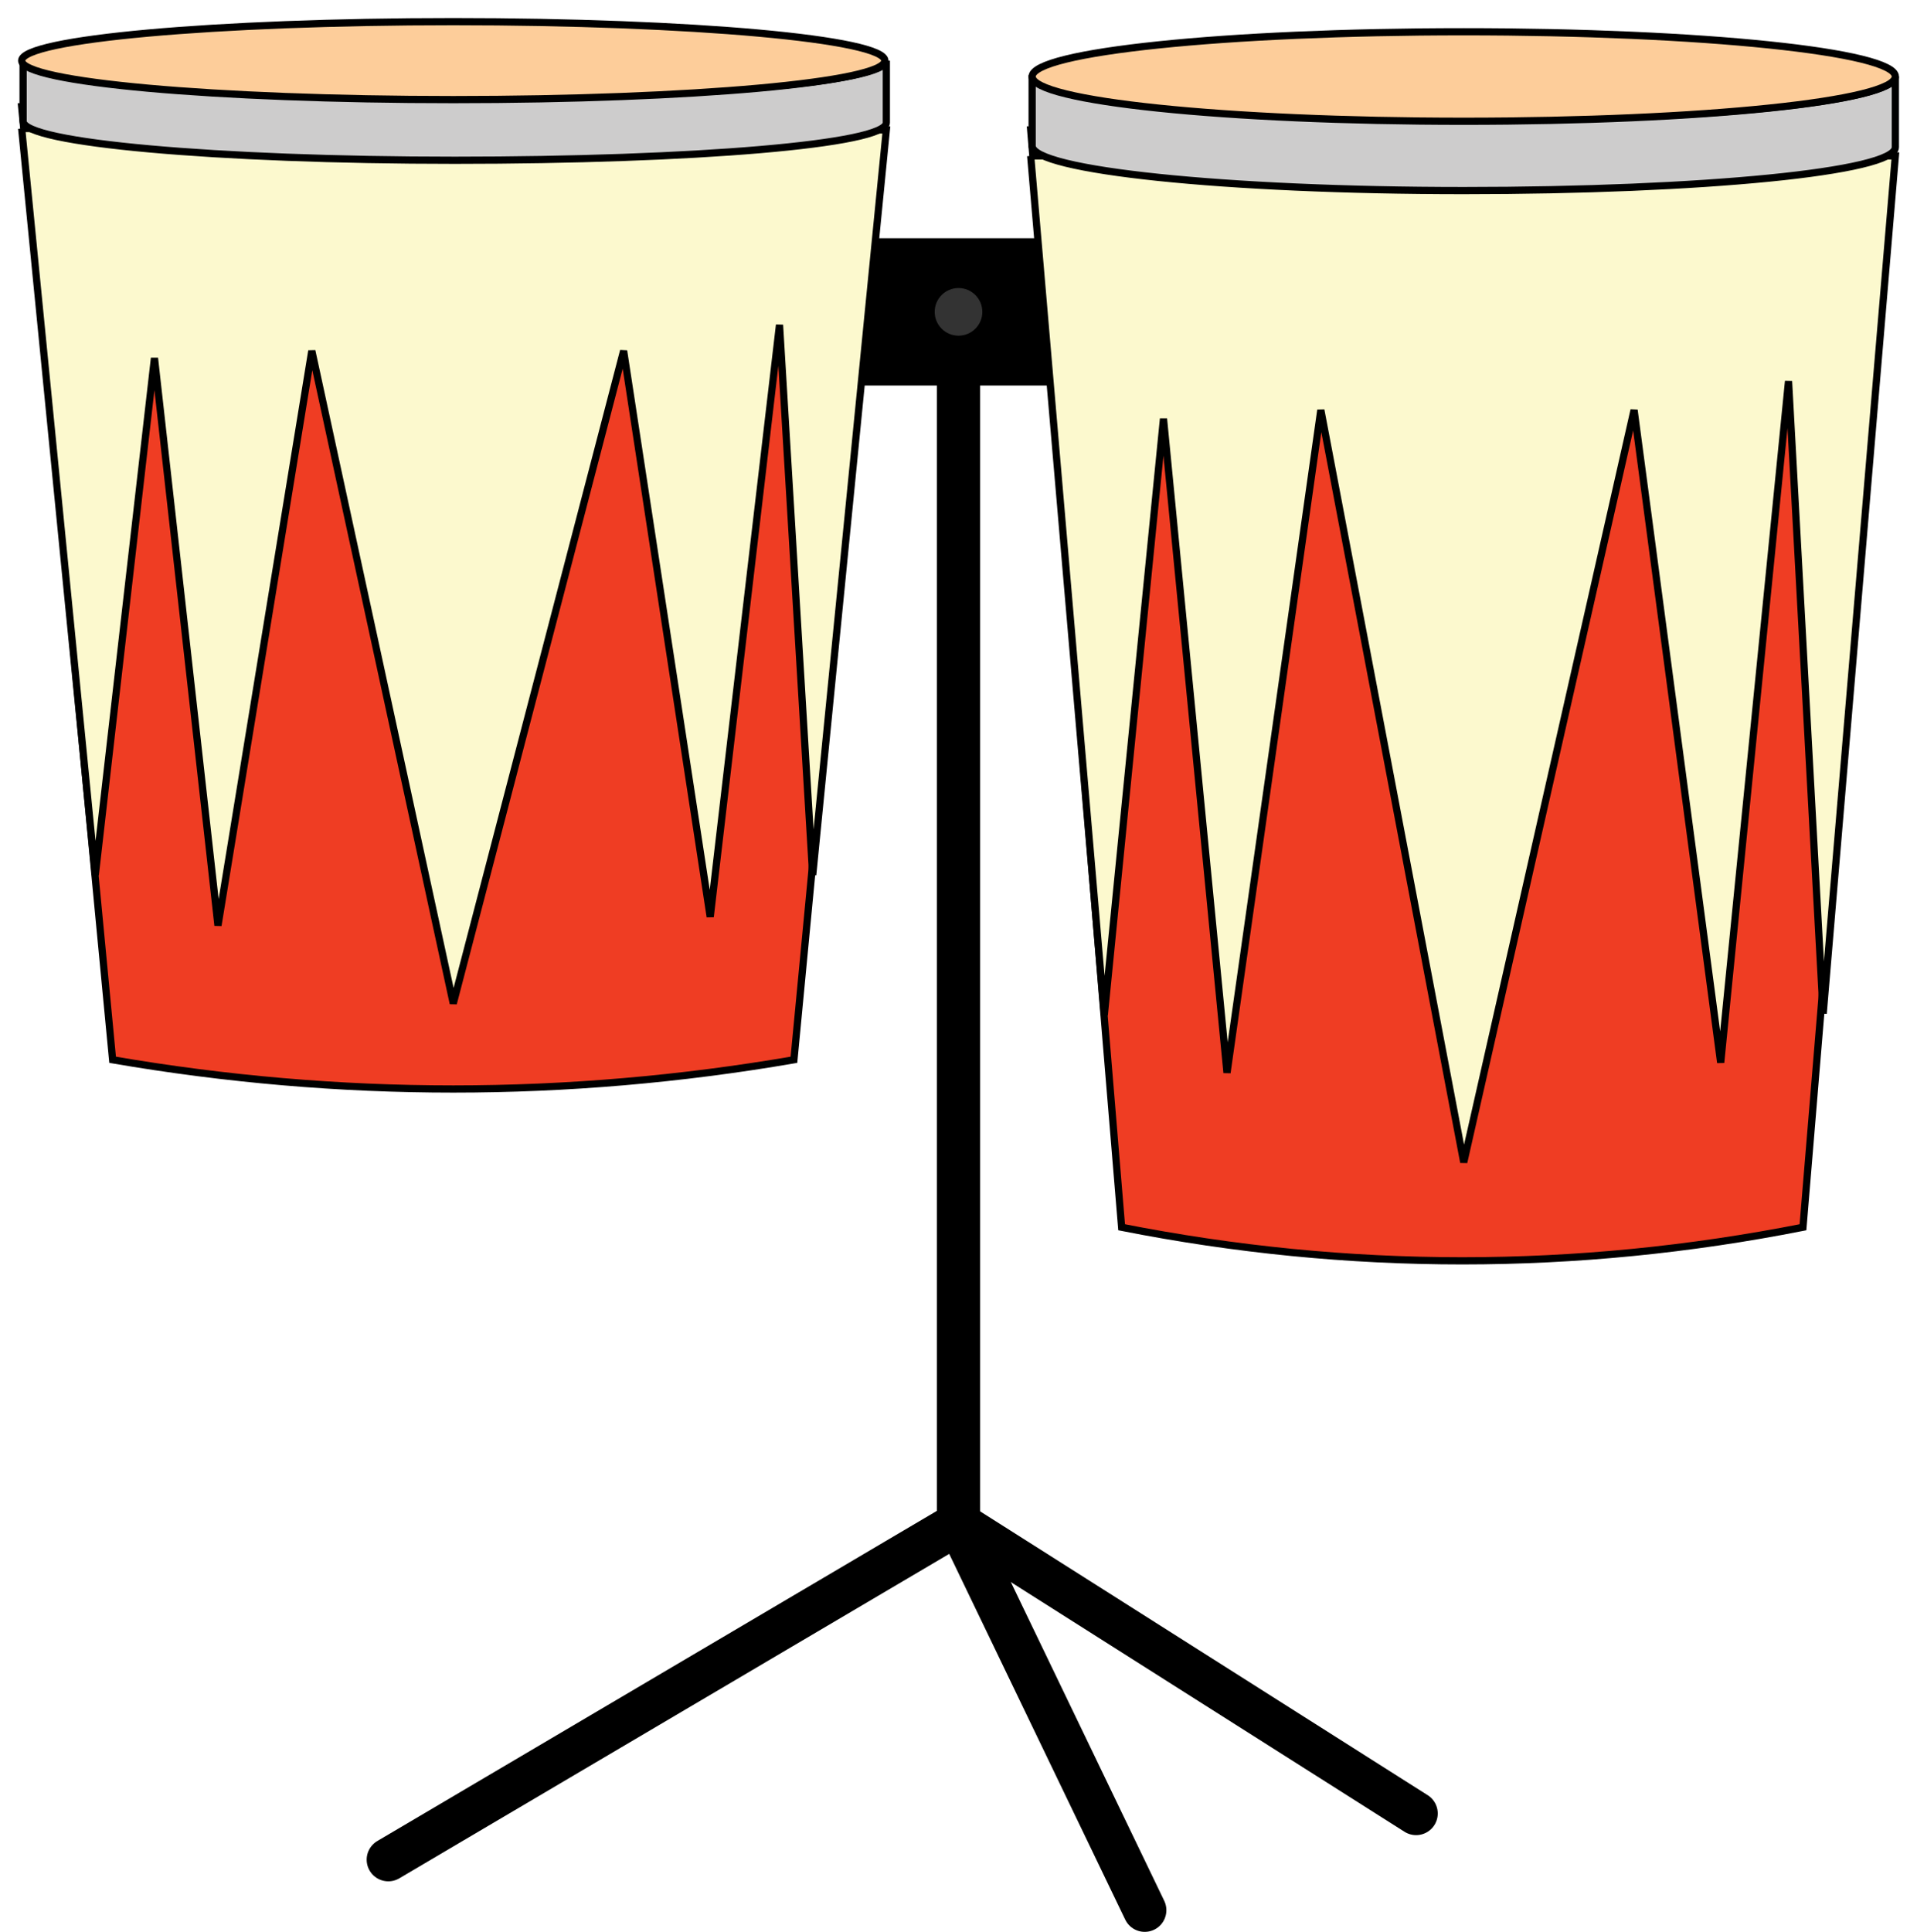
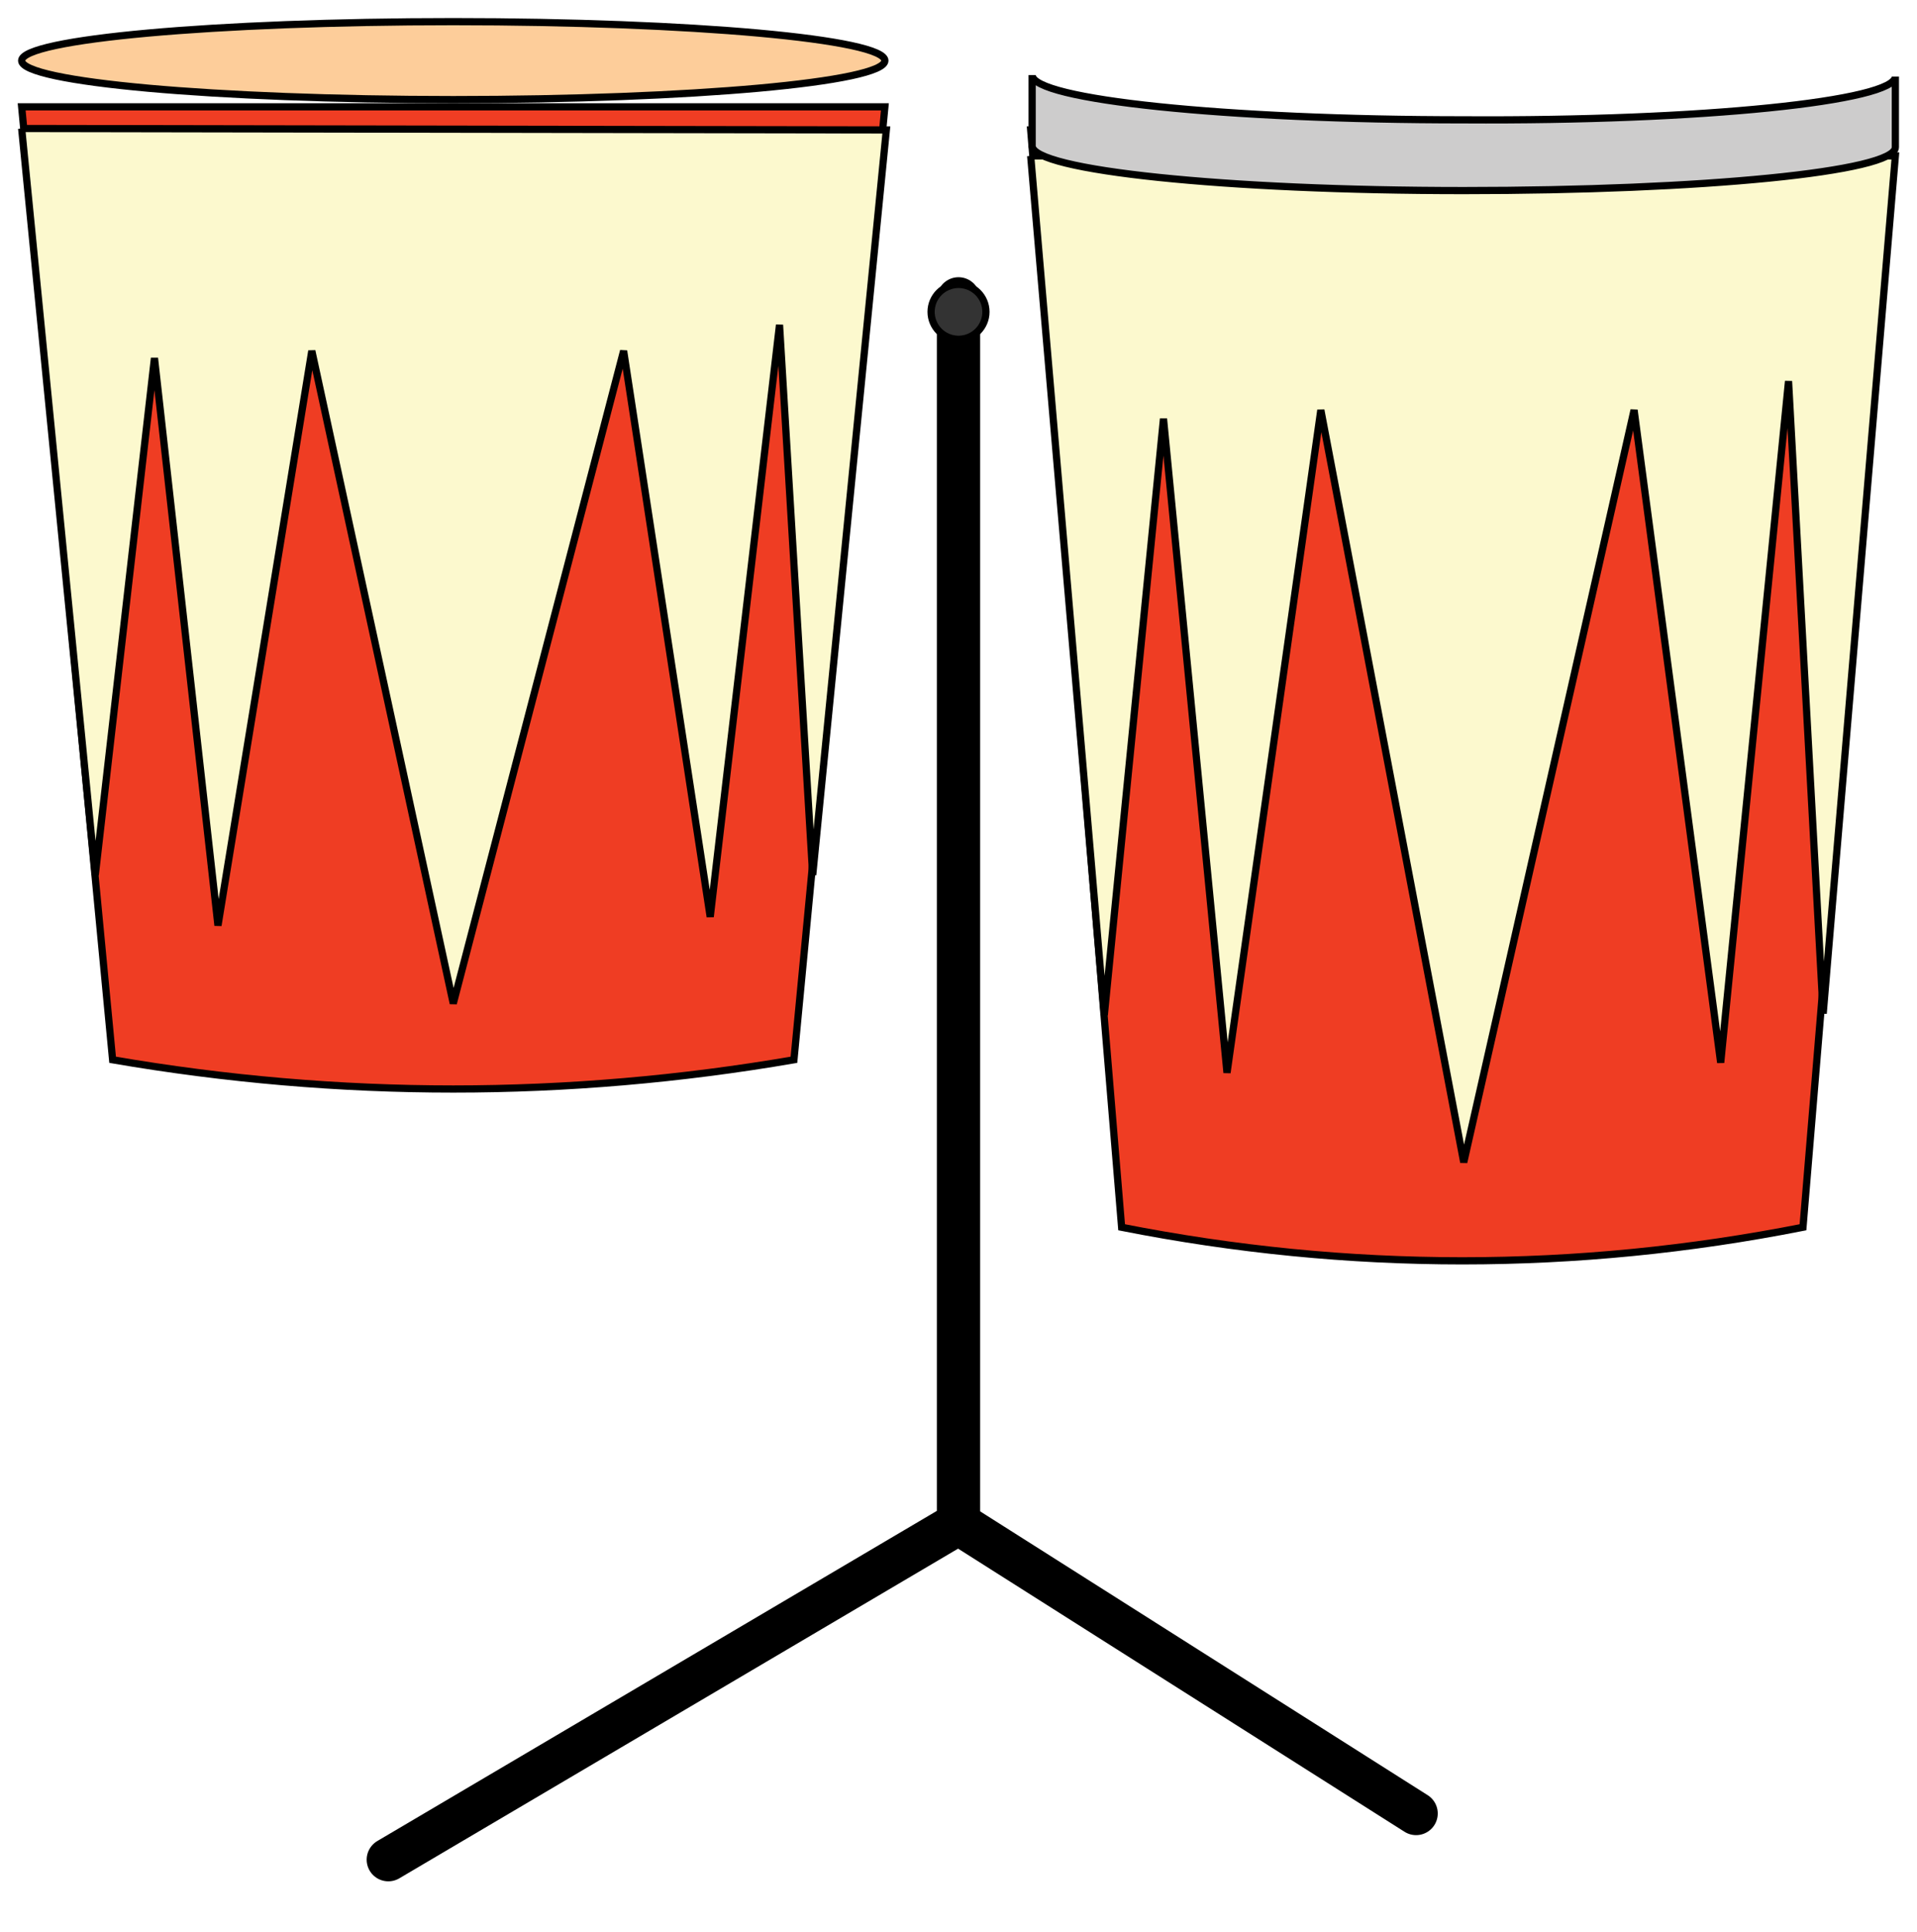
<svg xmlns="http://www.w3.org/2000/svg" version="1.1" width="102.758" height="103.532" viewBox="-0.372 -0.835 102.758 103.532">
  <g id="ID0.598375441506505">
    <g id="ID0.23455062322318554">
-       <path id="ID0.10169604467228055" d="M 38.936 11.932 L 63.156 11.932 L 63.156 19.825 L 38.936 19.825 L 38.936 11.932 Z " stroke-width="0.774" fill="undefined" />
      <path id="ID0.17676780046895146" fill="none" stroke="#000000" stroke-width="2.321" stroke-linecap="round" d="M 51.007 15.182 L 51.007 80.799 " />
      <path id="ID0.7235203105956316" fill="none" stroke="#000000" stroke-width="2.321" stroke-linecap="round" d="M 51.007 80.799 L 20.443 98.828 " />
-       <path id="ID0.29433225095272064" fill="none" stroke="#000000" stroke-width="2.321" stroke-linecap="round" d="M 51.007 80.799 L 60.989 101.536 " />
      <path id="ID0.8536502858623862" fill="none" stroke="#000000" stroke-width="2.321" stroke-linecap="round" d="M 51.007 80.799 L 75.536 96.352 " />
      <g id="ID0.29893070133402944">
        <g id="ID0.05720469634979963">
          <path id="ID0.30205064406618476" fill="#EF3D23" stroke="#000000" stroke-width="0.387" d="M 0.789 4.891 L 5.664 55.96 C 17.812 58.049 30.038 58.049 42.186 55.96 L 47.061 4.891 L 0.789 4.891 Z " />
          <path id="ID0.7767447340302169" fill="#FCF9CE" stroke="#000000" stroke-width="0.387" d="M 0.789 6.051 L 4.735 46.056 L 7.908 18.354 L 11.312 48.764 L 16.342 17.968 L 23.925 52.942 L 33.056 17.968 L 37.698 48.3 L 41.413 16.575 L 43.192 46.056 L 47.139 6.129 L 0.789 6.051 " />
          <g id="ID0.6361037525348365">
            <g id="ID0.21545314462855458">
-               <path id="ID0.2953310078009963" fill="#CDCCCC" stroke="#000000" stroke-width="0.387" d="M 47.139 2.414 L 47.139 5.742 C 47.139 6.902 36.77 7.754 24.003 7.754 C 11.235 7.754 0.866 6.825 0.866 5.664 L 0.866 2.337 C 0.866 3.498 11.235 4.426 24.003 4.426 C 36.77 4.426 47.139 3.575 47.139 2.414 Z " />
-             </g>
+               </g>
            <path id="ID0.8140953741967678" fill="#FDCD9A" stroke="#000000" stroke-width="0.387" d="M 23.925 0.325 C 30.308 0.325 36.092 0.56 40.281 0.937 C 44.469 1.316 47.061 1.838 47.061 2.414 C 47.061 2.991 44.469 3.513 40.281 3.892 C 36.092 4.269 30.308 4.504 23.925 4.504 C 17.542 4.504 11.758 4.269 7.57 3.892 C 3.381 3.513 0.789 2.991 0.789 2.414 C 0.789 1.838 3.381 1.316 7.57 0.937 C 11.758 0.56 17.542 0.325 23.925 0.325 Z " />
          </g>
        </g>
        <g id="ID0.4585443511605263">
          <path id="ID0.8543121106922626" fill="#EF3D23" stroke="#000000" stroke-width="0.387" d="M 54.876 6.129 L 59.751 64.936 C 71.9 67.335 84.125 67.335 96.274 64.936 L 101.148 6.206 L 54.876 6.129 Z " />
          <path id="ID0.2656680108048022" fill="#FCF9CE" stroke="#000000" stroke-width="0.387" d="M 54.876 7.521 L 58.823 53.561 L 61.995 21.604 L 65.4 56.657 L 70.429 21.14 L 78.09 61.454 L 87.22 21.14 L 91.863 56.115 L 95.5 19.592 L 97.357 53.484 L 101.226 7.521 L 54.876 7.521 " />
          <g id="ID0.6421318612992764">
            <g id="ID0.33752196514979005">
              <path id="ID0.468507481738925" fill="#CDCCCC" stroke="#000000" stroke-width="0.387" d="M 101.226 3.266 L 101.226 7.057 C 101.226 8.373 90.857 9.379 78.09 9.379 C 65.322 9.379 54.954 8.295 54.954 6.98 L 54.954 3.188 C 54.954 4.504 65.322 5.587 78.09 5.587 C 90.857 5.664 101.226 4.581 101.226 3.266 Z " />
            </g>
-             <path id="ID0.5917414026334882" fill="#FDCD9A" stroke="#000000" stroke-width="0.387" d="M 78.09 0.867 C 84.473 0.867 90.257 1.135 94.445 1.57 C 98.634 2.004 101.226 2.604 101.226 3.266 C 101.226 3.927 98.634 4.527 94.445 4.961 C 90.257 5.396 84.473 5.664 78.09 5.664 C 71.707 5.664 65.923 5.396 61.734 4.961 C 57.546 4.527 54.954 3.927 54.954 3.266 C 54.954 2.604 57.546 2.004 61.734 1.57 C 65.923 1.135 71.707 0.867 78.09 0.867 Z " />
          </g>
        </g>
      </g>
      <path id="ID0.9194828742183745" fill="#333333" stroke="#000000" stroke-width="0.387" d="M 51.007 14.408 C 51.413 14.408 51.78 14.573 52.047 14.839 C 52.313 15.105 52.478 15.473 52.478 15.878 C 52.478 16.284 52.313 16.651 52.047 16.918 C 51.78 17.184 51.413 17.349 51.007 17.349 C 50.602 17.349 50.234 17.184 49.968 16.918 C 49.702 16.651 49.537 16.284 49.537 15.878 C 49.537 15.473 49.702 15.105 49.968 14.839 C 50.234 14.573 50.602 14.408 51.007 14.408 Z " />
    </g>
  </g>
</svg>